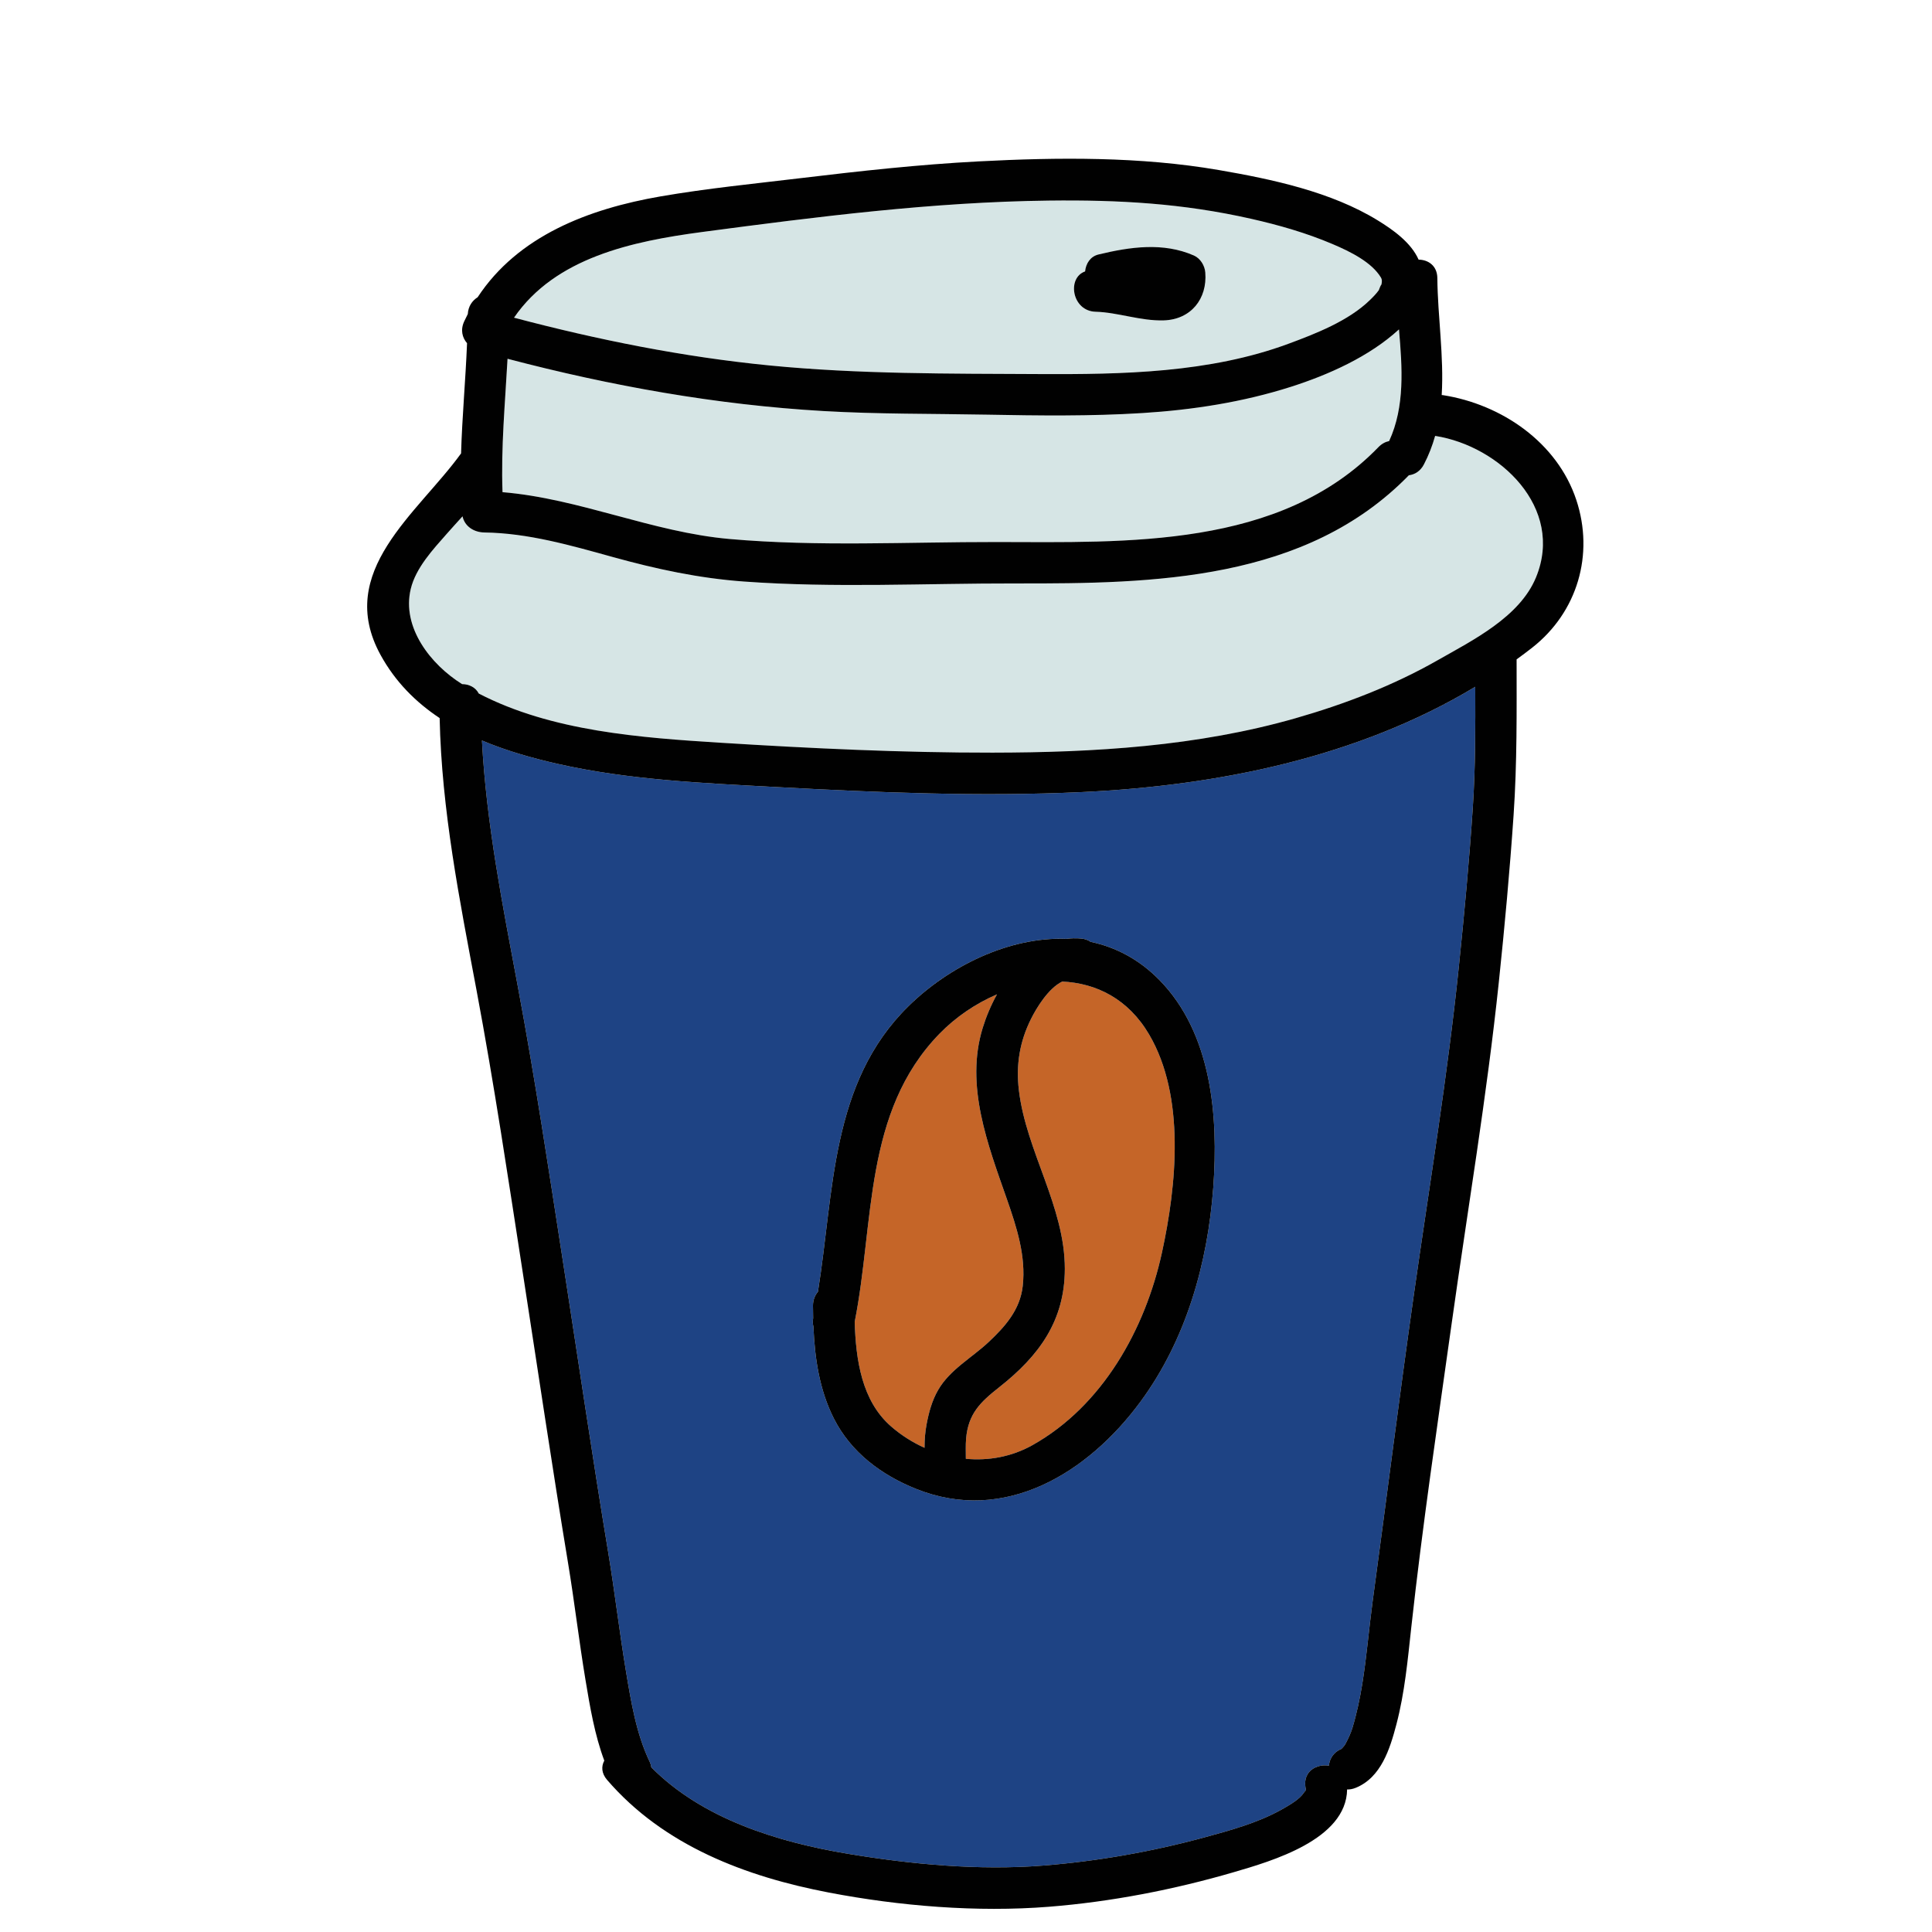
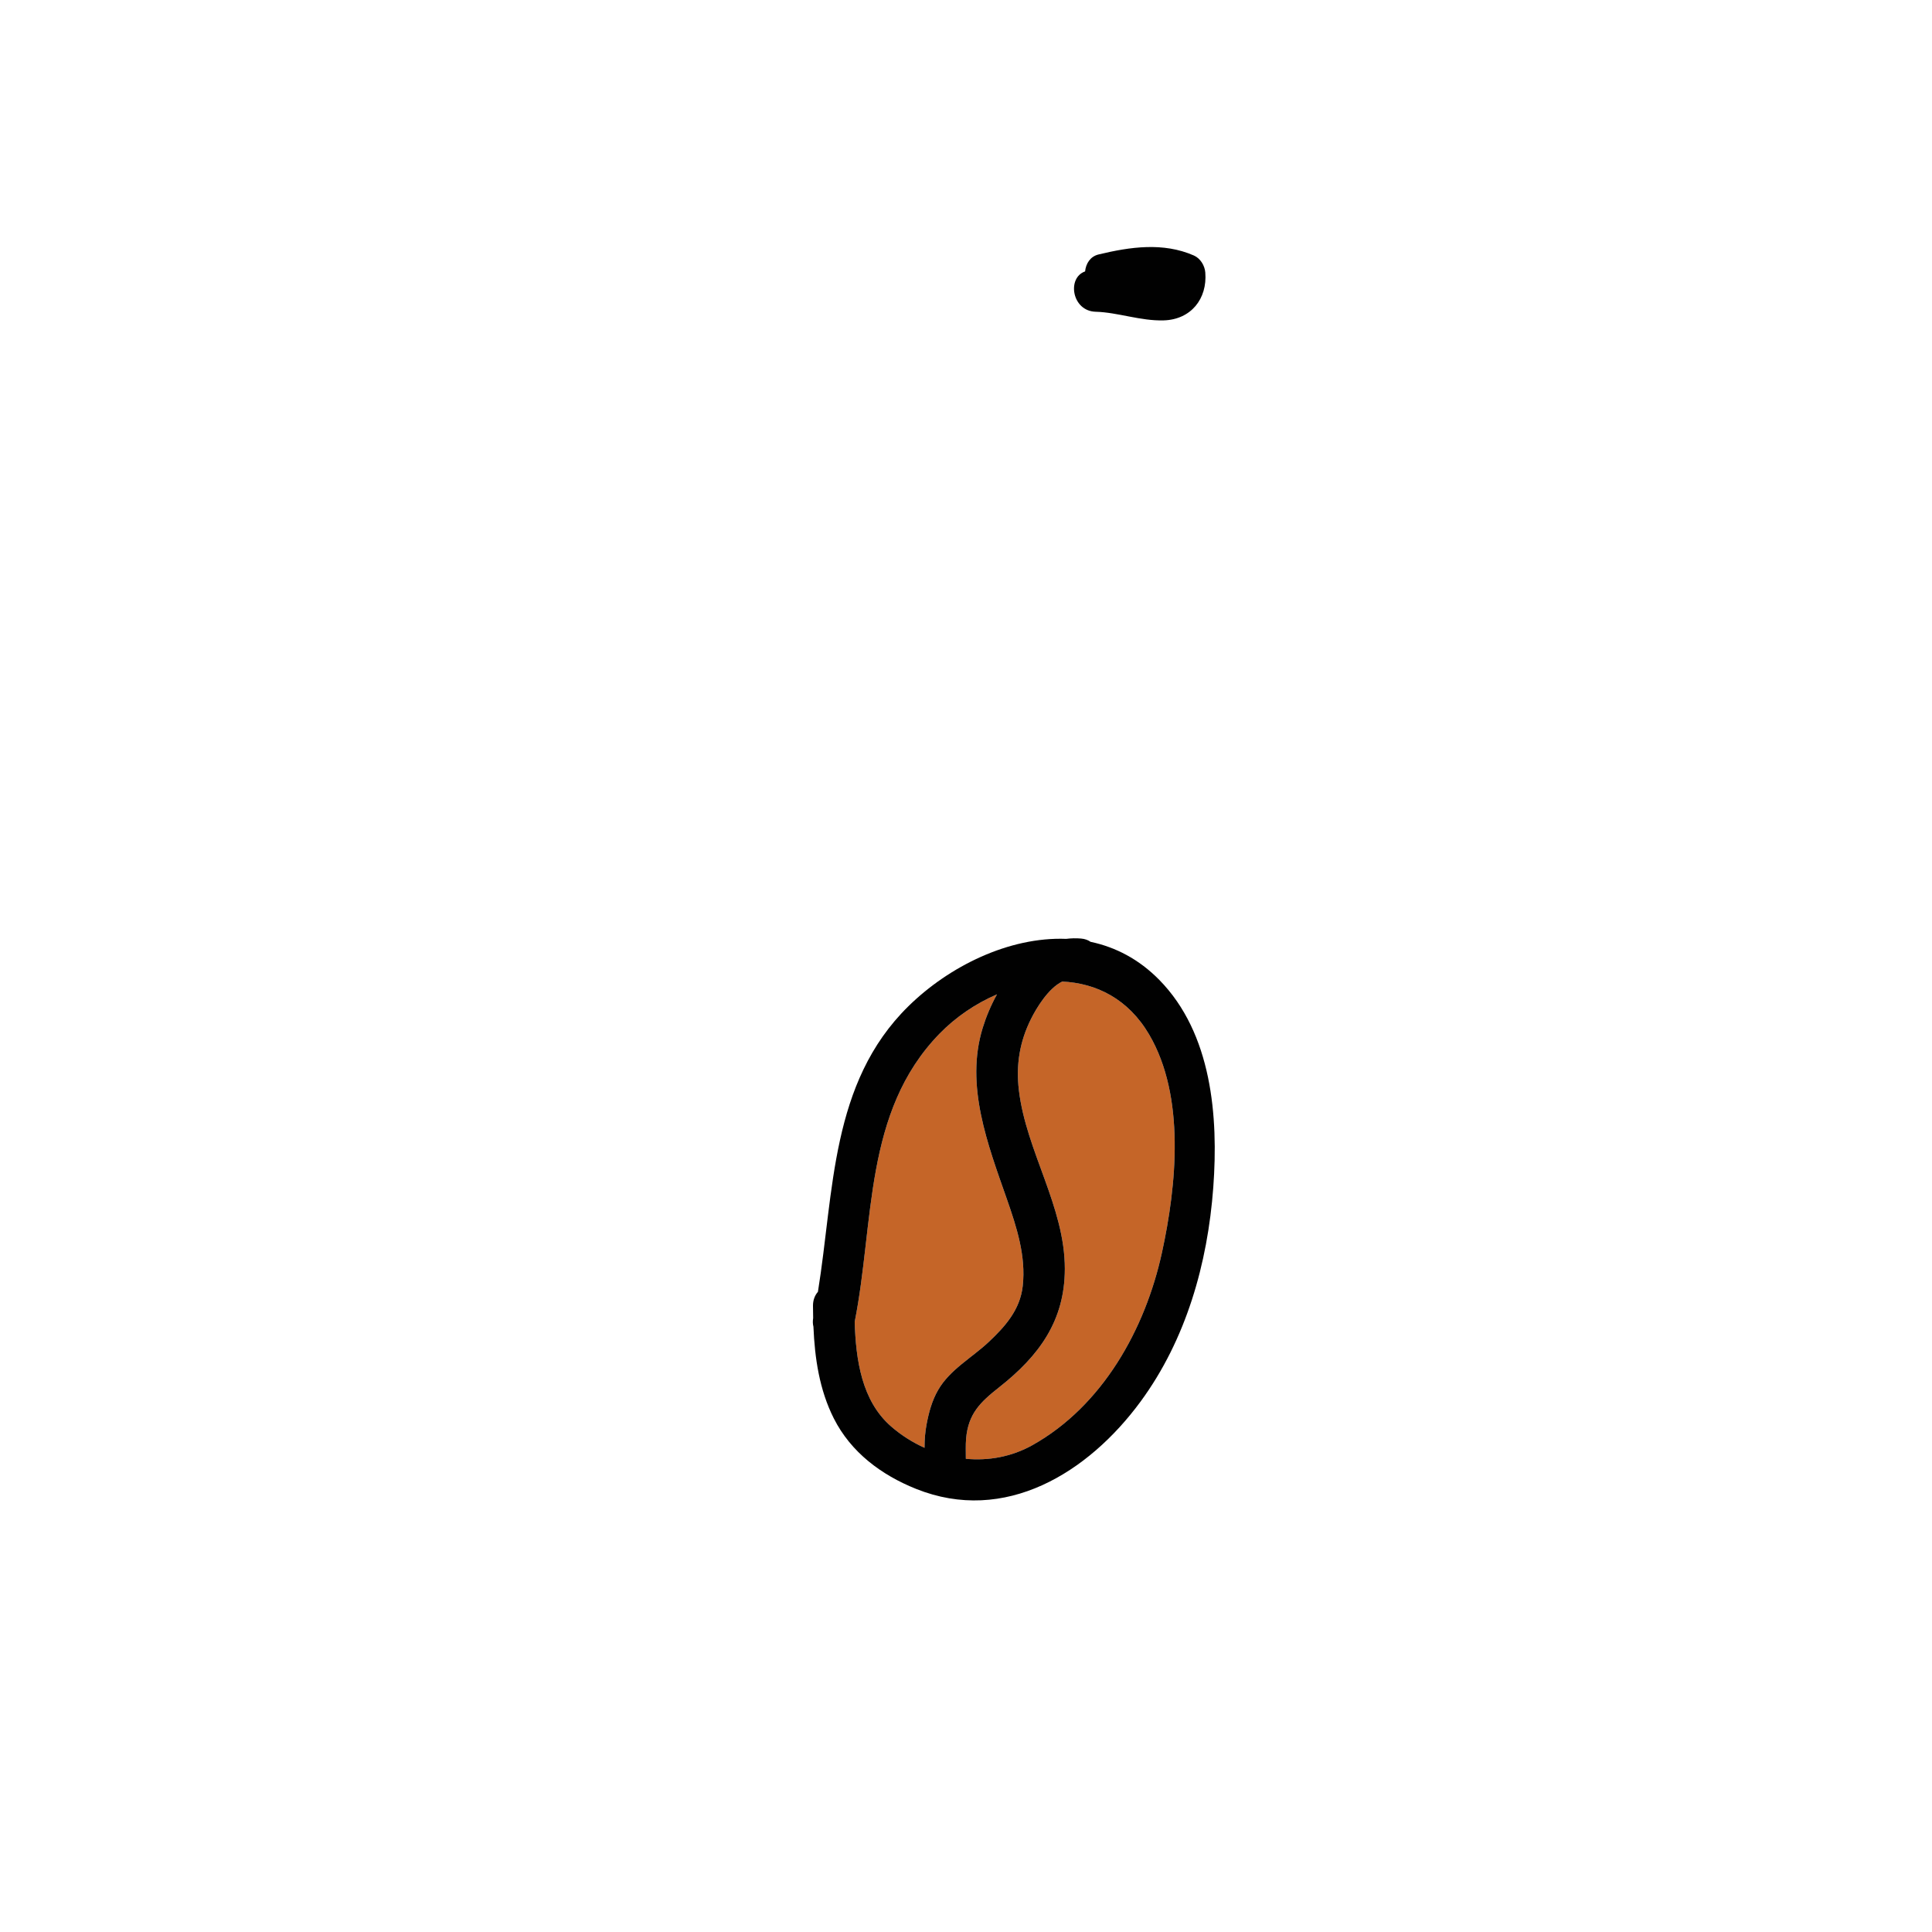
<svg xmlns="http://www.w3.org/2000/svg" version="1.1" id="Layer_1" x="0px" y="0px" width="512px" height="512px" viewBox="0 0 512 512" style="enable-background:new 0 0 512 512;" xml:space="preserve">
  <style type="text/css">

	.st0{fill:#127274;}
	.st1{fill:#14B6B9;}
	.st2{fill:#1E4384;}
	.st3{fill:#EF4754;}
	.st4{fill:#EF4823;}
	.st5{fill:#BCBCBC;}
	.st6{fill:#F6851F;}
	.st7{fill:#C56528;}
	.st8{fill:#FCBF95;}
	.st9{fill:#FEBF10;}
	.st10{fill:none;}
	.st11{fill:#010101;}
	.st12{fill:#3AB37C;}
	.st13{fill:#D6E5E5;}
	.st14{fill:#71C598;}
	.st15{fill:#74CCCF;}

</style>
  <g>
    <g>
      <g>
        <path class="st7" d="M266.825,317.759c-5.021-14.39-11.119-30.046-6.395-45.372c0.9-2.92,2.168-5.968,3.779-8.869     c-5.68,2.437-10.973,6.048-15.242,10.439c-20.162,20.739-17.209,49.932-22.466,76.348c0.31,10.016,1.831,20.9,9.634,27.702     c2.678,2.335,5.689,4.241,8.886,5.681c-0.002-0.045-0.009-0.09-0.011-0.135c0.002-2.038,0.153-3.982,0.523-5.986     c0.59-3.202,1.439-6.364,3.078-9.201c3.131-5.42,8.906-8.512,13.355-12.684c4.439-4.162,8.359-8.58,9.064-14.863     C271.924,332.866,269.415,325.176,266.825,317.759z" />
      </g>
    </g>
    <g>
      <g>
-         <path class="st13" d="M370.744,87.289c-0.016,0.015-0.03,0.029-0.046,0.044c-7.83,7.172-18.618,11.994-28.619,15.185     c-12.717,4.057-26.017,6.115-39.318,6.946c-13.744,0.858-27.508,0.687-41.268,0.426c-14.448-0.274-28.908-0.123-43.338-0.961     c-28.338-1.646-56.245-6.648-83.653-13.848c-0.648,11.784-1.759,23.546-1.332,35.347c20.525,1.716,39.642,10.609,60.2,12.416     c23.484,2.063,47.068,0.77,70.602,0.799c34.568,0.042,75.278,1.778,101.322-25.146c0.871-0.9,1.85-1.407,2.841-1.614     C372.354,107.737,371.611,97.408,370.744,87.289z" />
-       </g>
+         </g>
    </g>
    <g>
      <g>
-         <path class="st13" d="M365.972,73.572c-2.439-4.069-8.024-6.85-12.896-8.916c-6.925-2.937-14.178-5.014-21.508-6.67     c-18.162-4.102-34.957-5.051-53.703-4.825c-30.691,0.369-61.335,4.28-91.727,8.312c-18.628,2.472-38.988,6.793-49.918,22.716     c22.223,5.877,44.821,10.414,67.713,12.66c23.693,2.324,47.693,2.16,71.488,2.283c21.994,0.114,45.09-0.296,65.973-8.011     c7.256-2.681,15.979-6.076,21.646-11.604c0.867-0.847,1.735-1.72,2.43-2.72c-0.188,0.271,0.689-1.862,0.594-1.245     C366.271,74.618,366.278,74.083,365.972,73.572z M308.382,84.906c-6.133,0.178-12.148-2.129-18.027-2.29     c-6.299-0.171-7.668-8.992-2.795-10.687c0.207-2.053,1.36-3.96,3.553-4.489c8.367-2.019,17.127-3.292,25.265,0.264     c1.737,0.76,2.888,2.662,3.038,4.504C319.987,79.211,315.593,84.697,308.382,84.906z" />
-       </g>
+         </g>
    </g>
    <g>
      <g>
        <path class="st7" d="M304.536,274.155c-5.535-9.434-13.998-13.616-23.027-14.031c-3.696,1.781-6.841,7.021-8.273,9.892     c-3.017,6.042-4.022,12.178-3.217,18.922c1.93,16.167,12.174,30.828,12.174,47.283c-0.001,13.818-6.838,23.097-17.395,31.416     c-4.957,3.907-8.201,6.978-8.771,13.625c-0.153,1.783-0.051,3.616-0.067,5.335c6.011,0.56,12.144-0.525,17.671-3.628     c18.566-10.421,29.871-30.722,34.301-51.036C311.802,314.179,314.19,290.608,304.536,274.155z" />
      </g>
    </g>
    <g>
      <g>
-         <path class="st13" d="M380.376,115.528c-0.018-0.002-0.032-0.007-0.049-0.01c-0.721,2.563-1.687,5.087-2.973,7.558     c-0.94,1.806-2.428,2.686-3.991,2.878c-27.306,28.033-67.525,28.734-104.131,28.666c-24.011-0.045-48.101,1.233-72.077-0.506     c-11.993-0.87-23.246-3.307-34.813-6.509c-11.101-3.073-22.379-6.332-33.979-6.492c-2.736-0.038-5.204-1.577-5.789-4.279     c-1.393,1.535-2.792,3.064-4.162,4.621c-3.676,4.177-8.215,9.03-9.558,14.614c-2.45,10.19,5.29,20.06,13.608,25.23     c1.82,0.016,3.559,0.826,4.411,2.491c19.325,10.042,42.985,11.725,64.261,13.055c23.902,1.494,47.928,2.64,71.878,2.613     c26.935-0.03,54.349-1.667,80.365-9.132c13.009-3.733,25.776-8.623,37.561-15.33c9.308-5.298,21.774-11.461,26.108-21.963     C414.665,134.577,397.439,118.222,380.376,115.528z" />
-       </g>
+         </g>
    </g>
    <g>
      <g>
-         <path class="st2" d="M390.96,182.005c-31.104,18.729-68.227,26.208-104.199,27.902c-27.053,1.274-54.239,0.113-81.266-1.345     c-19.281-1.04-38.771-1.856-57.672-6.125c-6.822-1.541-13.679-3.488-20.102-6.201c1.154,21.972,5.469,43.618,9.512,65.233     c4.543,24.29,8.221,48.774,12.004,73.194c3.963,25.584,7.717,51.203,11.945,76.745c1.738,10.493,2.964,21.048,4.711,31.535     c1.337,8.028,2.707,16.439,6.234,23.849c0.263,0.551,0.419,1.08,0.496,1.584c13.535,13.655,33.449,19.781,51.948,22.876     c16.817,2.814,34.816,4.496,51.872,3.143c14.381-1.14,28.859-3.683,42.773-7.474c6.821-1.858,14.043-3.833,20.263-7.287     c2.042-1.134,4.257-2.42,5.547-3.887c0.554-0.629,0.986-1.46,0.849-0.919c0.108-0.425,0.177-0.582,0.215-0.633     c-0.033-0.053-0.086-0.218-0.148-0.663c-0.589-4.155,2.992-6.129,6.23-5.617c0.184-1.849,1.236-3.61,3.436-4.497     c-0.264,0.106,0.527-0.48,0.93-1.229c0.742-1.386,1.432-2.835,1.886-4.345c1.149-3.818,1.972-7.725,2.606-11.661     c1.17-7.25,1.75-14.562,2.736-21.834c3.684-27.134,7.086-54.305,10.943-81.416c4.112-28.9,8.896-57.639,11.893-86.682     c1.453-14.09,2.779-28.197,3.713-42.332C391.017,203.291,390.995,192.651,390.96,182.005z M321.528,314.693     c-1.49,20.138-7.184,40.275-19.251,56.713c-13.864,18.884-35.95,32.603-59.512,23.159c-9.22-3.695-17.267-9.691-21.808-18.697     c-3.804-7.544-5.042-15.922-5.391-24.291c-0.175-0.677-0.21-1.434-0.072-2.262c-0.025-1.094-0.042-2.187-0.047-3.276     c-0.006-1.532,0.506-2.771,1.311-3.703c4.305-26.609,3.305-55.333,23.945-75.644c10.799-10.626,26.715-18.47,41.857-17.886     c1.263-0.163,2.567-0.201,3.918-0.085c1.043,0.089,1.88,0.405,2.535,0.869c6.559,1.383,12.801,4.58,18.211,10.089     C321.151,273.865,322.921,295.866,321.528,314.693z" />
-       </g>
+         </g>
    </g>
    <g>
      <g>
-         <path class="st11" d="M417.741,132.497c-5.063-15.292-19.844-25.332-35.266-27.767c-0.14-0.022-0.273-0.032-0.41-0.044     c0.623-10.219-1.057-20.782-1.154-30.978c-0.031-3.301-2.425-4.875-4.969-4.903c-2.014-4.558-6.816-7.938-10.811-10.392     c-12.365-7.596-27.992-10.91-42.12-13.348c-20.853-3.597-42.634-3.395-63.667-2.295c-15.759,0.823-31.461,2.557-47.124,4.437     c-12.384,1.486-24.864,2.716-37.16,4.84c-19.073,3.296-37.796,10.461-48.481,26.726c-1.428,0.891-2.489,2.391-2.606,4.445     c-0.332,0.643-0.653,1.297-0.962,1.965c-1.042,2.256-0.5,4.312,0.76,5.767c-0.393,9.746-1.299,19.469-1.584,29.208     c-11.523,15.95-33.467,31.272-21.338,53.403c3.904,7.125,9.338,12.539,15.66,16.737c0.512,24.303,5.277,48.19,9.755,72.018     c4.683,24.921,8.419,50.056,12.3,75.114c3.963,25.58,7.736,51.189,11.965,76.727c1.714,10.354,2.918,20.77,4.643,31.121     c1.177,7.062,2.422,14.504,4.971,21.307c-0.811,1.491-0.787,3.334,0.735,5.102c15.015,17.431,36.748,25.653,58.849,29.873     c18.731,3.576,39.18,5.265,58.236,3.753c16.477-1.307,33.125-4.534,48.979-9.159c10.062-2.936,29.846-8.627,30.056-21.926     c0.698,0.023,1.45-0.104,2.249-0.426c6.761-2.725,9.107-10.356,10.809-16.812c2.213-8.399,3.01-17.168,3.954-25.779     c2.944-26.846,6.929-53.635,10.681-80.379c4.238-30.206,9.327-60.248,12.515-90.586c1.546-14.72,2.9-29.46,3.909-44.227     c0.94-13.756,0.809-27.493,0.799-41.272c1.389-1.011,2.768-2.039,4.125-3.103C418.06,162.217,422.519,146.925,417.741,132.497z      M186.138,61.473c30.392-4.032,61.035-7.943,91.727-8.312c18.746-0.226,35.541,0.723,53.703,4.825     c7.33,1.656,14.583,3.733,21.508,6.67c4.872,2.066,10.457,4.847,12.896,8.916c0.307,0.512,0.299,1.046,0.092,1.98     c0.096-0.618-0.782,1.516-0.594,1.245c-0.694,1-1.562,1.873-2.43,2.72c-5.668,5.528-14.391,8.923-21.646,11.604     c-20.883,7.715-43.979,8.125-65.973,8.011c-23.795-0.123-47.795,0.042-71.488-2.283c-22.892-2.246-45.49-6.782-67.713-12.66     C147.149,68.266,167.51,63.944,186.138,61.473z M134.502,95.081c27.408,7.2,55.315,12.202,83.653,13.848     c14.43,0.838,28.89,0.687,43.338,0.961c13.76,0.261,27.523,0.433,41.268-0.426c13.302-0.831,26.602-2.889,39.318-6.946     c10.001-3.191,20.789-8.013,28.619-15.185c0.016-0.015,0.03-0.029,0.046-0.044c0.867,10.119,1.61,20.448-2.609,29.594     c-0.991,0.207-1.97,0.714-2.841,1.614c-26.044,26.924-66.754,25.188-101.322,25.146c-23.533-0.029-47.117,1.265-70.602-0.799     c-20.559-1.806-39.675-10.7-60.2-12.416C132.743,118.627,133.854,106.865,134.502,95.081z M390.315,213.921     c-0.934,14.135-2.26,28.242-3.713,42.332c-2.996,29.043-7.78,57.782-11.893,86.682c-3.857,27.111-7.26,54.282-10.943,81.416     c-0.986,7.272-1.566,14.583-2.736,21.834c-0.635,3.936-1.457,7.842-2.606,11.661c-0.454,1.51-1.144,2.959-1.886,4.345     c-0.402,0.75-1.193,1.335-0.93,1.229c-2.199,0.887-3.252,2.648-3.436,4.497c-3.238-0.512-6.819,1.462-6.23,5.617     c0.062,0.445,0.115,0.61,0.148,0.663c-0.038,0.051-0.106,0.208-0.215,0.633c0.138-0.541-0.295,0.29-0.849,0.919     c-1.29,1.466-3.505,2.753-5.547,3.887c-6.22,3.454-13.441,5.429-20.263,7.287c-13.914,3.791-28.393,6.333-42.773,7.474     c-17.056,1.353-35.055-0.329-51.872-3.143c-18.499-3.096-38.413-9.221-51.948-22.876c-0.077-0.505-0.233-1.033-0.496-1.584     c-3.527-7.41-4.897-15.821-6.234-23.849c-1.747-10.487-2.973-21.042-4.711-31.535c-4.229-25.542-7.982-51.161-11.945-76.745     c-3.783-24.42-7.461-48.904-12.004-73.194c-4.043-21.615-8.357-43.261-9.512-65.233c6.423,2.713,13.279,4.66,20.102,6.201     c18.9,4.269,38.391,5.084,57.672,6.125c27.026,1.458,54.213,2.619,81.266,1.345c35.973-1.694,73.095-9.173,104.199-27.902     C390.995,192.651,391.017,203.291,390.315,213.921z M407.046,153.033c-4.334,10.502-16.801,16.666-26.108,21.963     c-11.784,6.707-24.552,11.597-37.561,15.33c-26.017,7.465-53.431,9.102-80.365,9.132c-23.95,0.026-47.976-1.12-71.878-2.613     c-21.275-1.33-44.936-3.013-64.261-13.055c-0.853-1.665-2.591-2.476-4.411-2.491c-8.318-5.171-16.059-15.04-13.608-25.23     c1.343-5.584,5.882-10.438,9.558-14.614c1.37-1.557,2.77-3.086,4.162-4.621c0.585,2.702,3.053,4.241,5.789,4.279     c11.601,0.16,22.879,3.419,33.979,6.492c11.567,3.202,22.82,5.639,34.813,6.509c23.977,1.739,48.066,0.461,72.077,0.506     c36.605,0.069,76.825-0.633,104.131-28.666c1.563-0.192,3.051-1.072,3.991-2.878c1.286-2.471,2.252-4.995,2.973-7.558     c0.017,0.003,0.031,0.008,0.049,0.01C397.439,118.222,414.665,134.577,407.046,153.033z" />
-       </g>
+         </g>
    </g>
    <g>
      <g>
        <path class="st11" d="M319.415,72.208c-0.15-1.842-1.301-3.744-3.038-4.504c-8.138-3.557-16.897-2.283-25.265-0.264     c-2.192,0.529-3.346,2.437-3.553,4.489c-4.873,1.695-3.504,10.516,2.795,10.687c5.879,0.161,11.895,2.468,18.027,2.29     C315.593,84.697,319.987,79.211,319.415,72.208z" />
      </g>
    </g>
    <g>
      <g>
        <path class="st11" d="M307.226,259.682c-5.41-5.51-11.652-8.706-18.211-10.089c-0.655-0.464-1.492-0.78-2.535-0.869     c-1.351-0.116-2.655-0.078-3.918,0.085c-15.143-0.584-31.059,7.26-41.857,17.886c-20.641,20.311-19.641,49.034-23.945,75.644     c-0.805,0.932-1.316,2.171-1.311,3.703c0.005,1.089,0.021,2.182,0.047,3.276c-0.138,0.829-0.103,1.585,0.072,2.262     c0.349,8.369,1.587,16.747,5.391,24.291c4.541,9.005,12.588,15.001,21.808,18.697c23.562,9.443,45.647-4.275,59.512-23.159     c12.067-16.438,17.761-36.575,19.251-56.713C322.921,295.866,321.151,273.865,307.226,259.682z M248.612,368.366     c-1.639,2.837-2.488,5.999-3.078,9.201c-0.37,2.003-0.521,3.948-0.523,5.986c0.002,0.045,0.009,0.09,0.011,0.135     c-3.196-1.439-6.208-3.346-8.886-5.681c-7.803-6.802-9.324-17.686-9.634-27.702c5.257-26.416,2.304-55.609,22.466-76.348     c4.27-4.392,9.562-8.003,15.242-10.439c-1.611,2.901-2.879,5.949-3.779,8.869c-4.725,15.326,1.373,30.982,6.395,45.372     c2.59,7.417,5.099,15.107,4.207,23.06c-0.705,6.284-4.625,10.701-9.064,14.863C257.519,359.854,251.743,362.945,248.612,368.366z      M307.931,331.933c-4.43,20.314-15.734,40.615-34.301,51.036c-5.527,3.103-11.66,4.188-17.671,3.628     c0.017-1.719-0.086-3.552,0.067-5.335c0.57-6.647,3.814-9.718,8.771-13.625c10.557-8.319,17.394-17.598,17.395-31.416     c0-16.456-10.244-31.116-12.174-47.283c-0.806-6.744,0.2-12.88,3.217-18.922c1.433-2.871,4.577-8.111,8.273-9.892     c9.029,0.416,17.492,4.597,23.027,14.031C314.19,290.608,311.802,314.179,307.931,331.933z" />
      </g>
    </g>
  </g>
</svg>